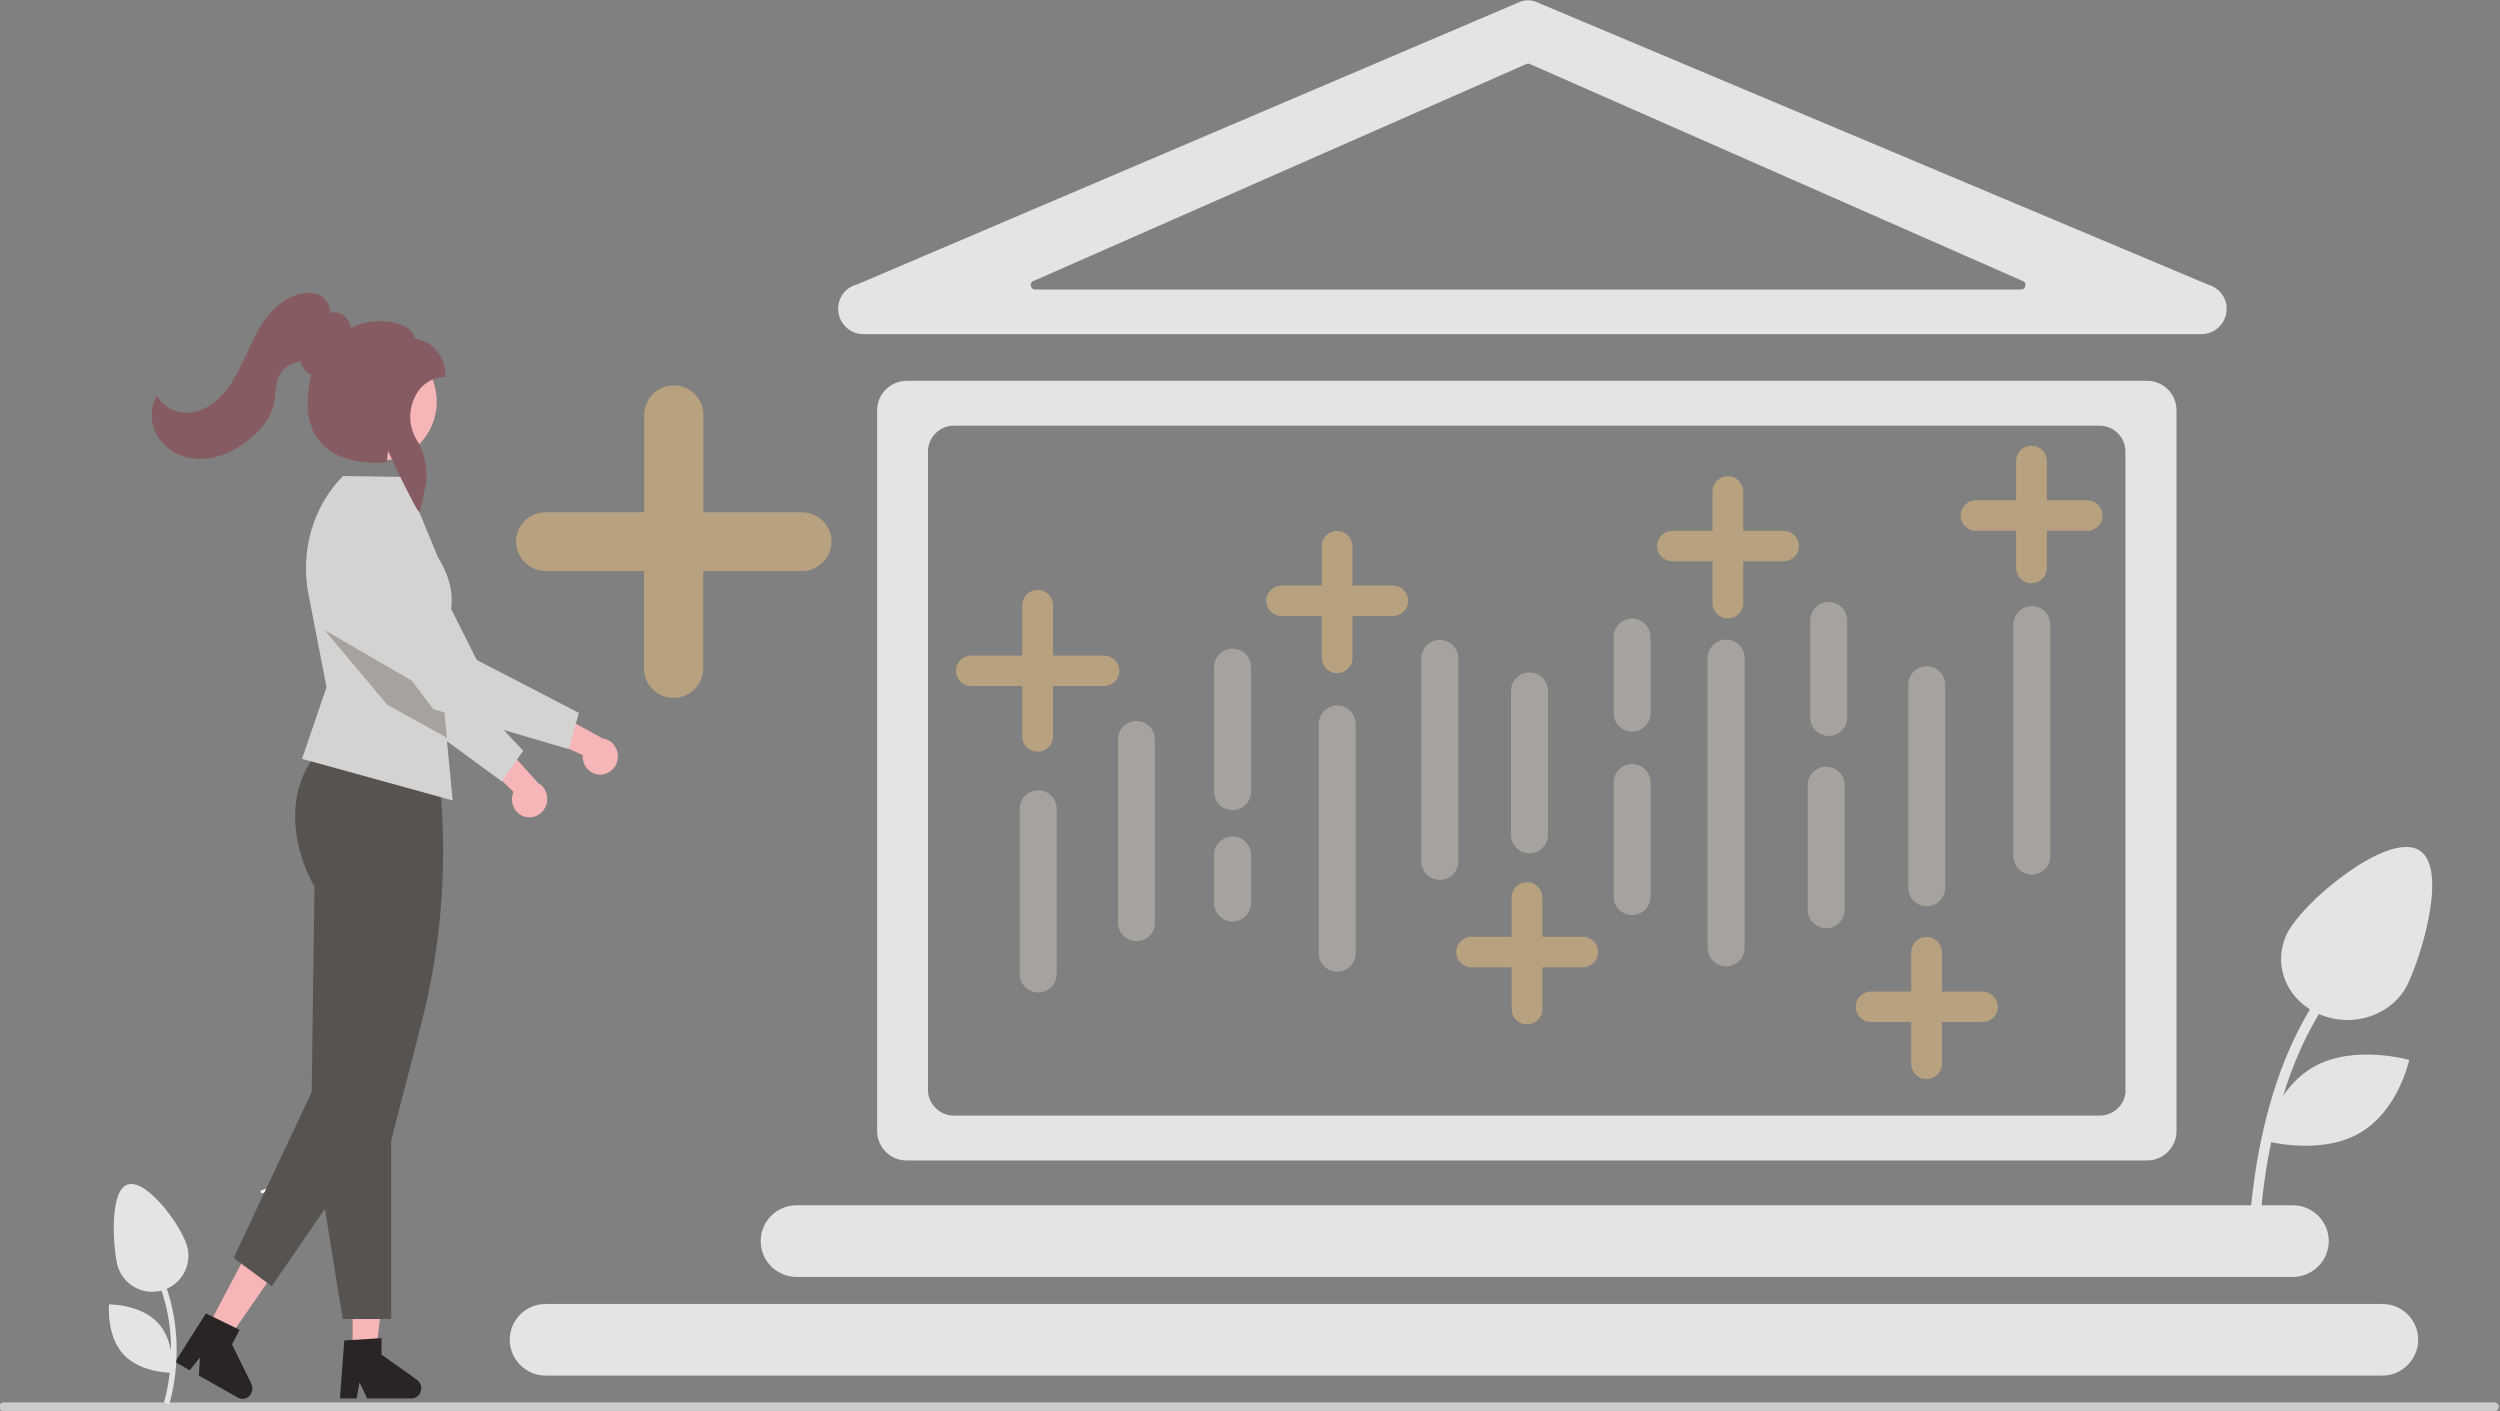
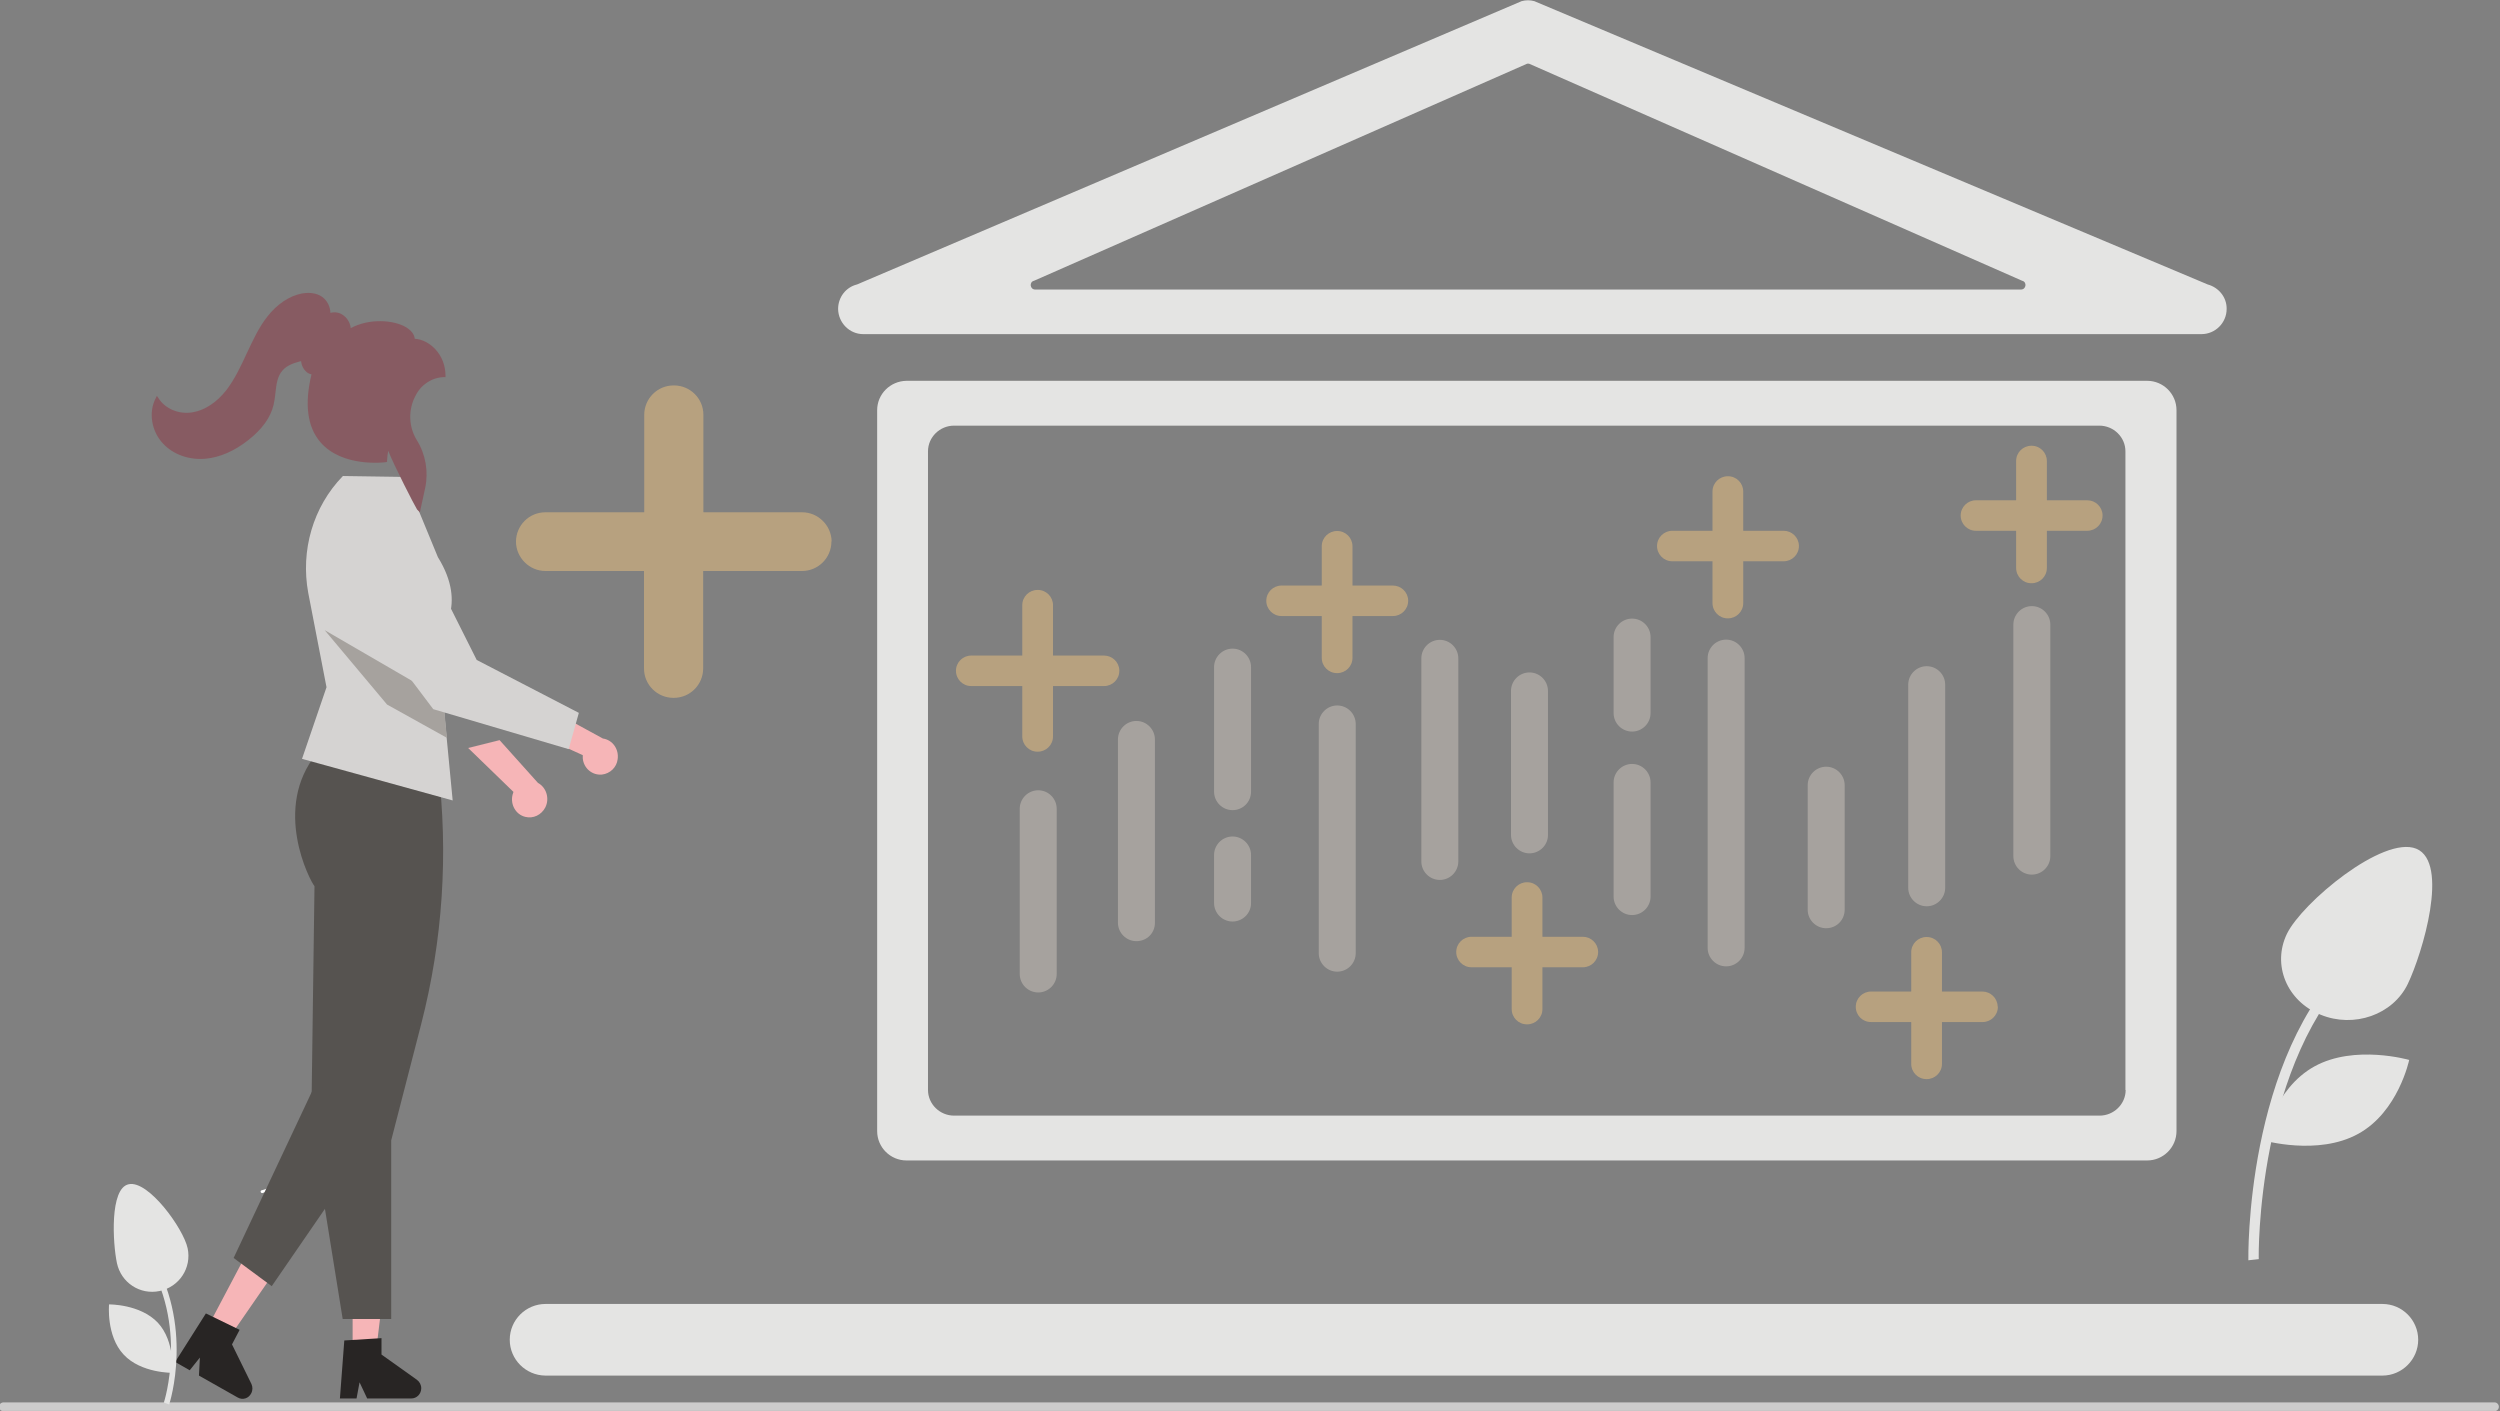
<svg xmlns="http://www.w3.org/2000/svg" version="1.1" id="Warstwa_1" x="0px" y="0px" viewBox="0 0 1081.9 610.6" style="enable-background:new 0 0 1081.9 610.6;" xml:space="preserve">
  <rect x="0" y="0" width="1081.9" height="610.6" fill="#808080" stroke="none" />
  <style type="text/css">
	.st0{fill:#E4E4E3;}
	.st1{fill:#E6E4E3;}
	.st2{fill:#CDCCCC;}
	.st3{fill:#FFFFFF;}
	.st4{fill:none;}
	.st5{fill:#A6A29E;}
	.st6{fill:#F6B5B7;}
	.st7{fill:#D5D3D2;}
	.st8{fill:#282524;}
	.st9{fill:#565350;}
	.st10{fill:#875B62;}
	.st11{fill:#B7A17F;}
</style>
  <path class="st0" d="M977.5,544.9c-0.1-0.6-1.3-86.3,44.1-128.6l-3.2-2.8c-47,43.8-45.4,131.2-45.4,131.9" />
  <path class="st0" d="M1045.7,367.3c-14.4-5.9-49.5,23.4-56,36.8l0,0c-6.5,13.4-0.1,29.1,14.5,35c14.5,6,31.4,0,37.8-13.3  C1048.4,412.4,1060.1,373.3,1045.7,367.3z" />
  <path class="st0" d="M1042.6,458.7c0,0-23.6-6.8-41,2.8c-17.4,9.6-22.1,32-22.1,32s23.6,6.8,41-2.8  C1037.9,481.2,1042.6,458.7,1042.6,458.7z" />
-   <path class="st1" d="M329.2,537.1L329.2,537.1c0-8.6,7-15.5,15.5-15.5h647.6c8.5,0,15.5,7,15.5,15.5l0,0c0,8.5-7,15.5-15.5,15.5  H344.7C336.1,552.6,329.2,545.6,329.2,537.1z" />
  <g>
    <path class="st0" d="M955.4,123.1L664,0.5c-1.8-0.5-3.7-0.5-5.5,0L370.9,123.1c-4.9,1.2-8.2,5.6-8.2,10.6c0.1,6,4.9,10.9,10.9,10.9   h579.1c6,0,10.9-4.9,10.9-10.9C963.7,128.7,960.2,124.4,955.4,123.1z M874.6,125.3H448c-2.3,0-2.7-3.3-0.5-3.8l213.3-93.9   c0.3-0.1,0.6-0.1,1,0l213.3,93.9C877.3,122,876.9,125.3,874.6,125.3z" />
    <path class="st0" d="M929.2,164.8H392.3c-7,0.1-12.7,5.7-12.7,12.7v312c0,7,5.7,12.7,12.7,12.7h536.9c7,0,12.7-5.7,12.7-12.7v-312   C941.9,170.5,936.2,164.8,929.2,164.8z M919.9,471.7c0,6.1-5.1,11.1-11.3,11.1H412.9c-6.2,0-11.3-5-11.3-11.1V195.3   c0-6.1,5.1-11.1,11.3-11.1h495.6c6.2,0,11.3,5,11.3,11.1v276.4H919.9z" />
  </g>
  <path class="st0" d="M220.6,579.8L220.6,579.8c0-8.6,7-15.5,15.5-15.5H1031c8.6,0,15.5,7,15.5,15.5l0,0c0,8.5-7,15.5-15.5,15.5H236  C227.5,595.2,220.6,588.3,220.6,579.8z" />
  <path class="st2" d="M1081.4,608.8L1081.4,608.8c0,1.1-0.9,1.9-1.9,1.9H1.5c-1.1,0-1.9-0.9-1.9-1.9l0,0c0-1.1,0.9-1.9,1.9-1.9  h1078.1C1080.6,606.9,1081.4,607.8,1081.4,608.8z" />
  <path class="st3" d="M113.6,516.3c-0.8,0.2-1.2-1.1-0.3-1.2c6.4-1.5,10.5-8.1,9.6-15.5c-0.2-0.8,1-0.8,1.1,0  C124.9,507.5,120.6,514.5,113.6,516.3L113.6,516.3z" />
  <g>
    <g>
      <line class="st4" x1="449.3" y1="350" x2="449.3" y2="421.5" />
      <path class="st5" d="M449.3,429.5c-4.4,0-8-3.6-8-8V350c0-4.4,3.6-8,8-8s8,3.6,8,8v71.5C457.3,425.9,453.7,429.5,449.3,429.5z" />
    </g>
  </g>
  <g>
    <g>
      <line class="st4" x1="491.8" y1="320" x2="491.8" y2="399.3" />
      <path class="st5" d="M491.8,407.3c-4.4,0-8-3.6-8-8V320c0-4.4,3.6-8,8-8s8,3.6,8,8v79.4C499.8,403.8,496.3,407.3,491.8,407.3z" />
    </g>
  </g>
  <g>
    <g>
      <path class="st5" d="M623.1,380.8c-4.4,0-8-3.6-8-8v-87.9c0-4.4,3.6-8,8-8s8,3.6,8,8v87.9C631.1,377.2,627.5,380.8,623.1,380.8z" />
    </g>
  </g>
  <g>
    <g>
      <line class="st4" x1="661.9" y1="299" x2="661.9" y2="361.3" />
      <path class="st5" d="M661.9,369.3c-4.4,0-8-3.6-8-8V299c0-4.4,3.6-8,8-8s8,3.6,8,8v62.4C669.9,365.7,666.3,369.3,661.9,369.3z" />
    </g>
  </g>
  <g>
    <g>
      <line class="st4" x1="704.4" y1="338.6" x2="704.4" y2="388" />
      <path class="st5" d="M706.3,396c-4.4,0-8-3.6-8-8v-49.4c0-4.4,3.6-8,8-8s8,3.6,8,8V388C714.3,392.4,710.7,396,706.3,396z" />
    </g>
  </g>
  <g>
    <g>
      <line class="st4" x1="747" y1="284.8" x2="747" y2="410.2" />
      <path class="st5" d="M747,418.2c-4.4,0-8-3.6-8-8V284.8c0-4.4,3.6-8,8-8s8,3.6,8,8v125.4C755,414.6,751.4,418.2,747,418.2z" />
    </g>
  </g>
  <g>
    <g>
-       <line class="st4" x1="791.4" y1="268.4" x2="791.4" y2="310.5" />
-       <path class="st5" d="M791.4,318.5c-4.4,0-8-3.6-8-8v-42c0-4.4,3.6-8,8-8s8,3.6,8,8v42C799.4,314.9,795.8,318.5,791.4,318.5z" />
-     </g>
+       </g>
  </g>
  <g>
    <g>
      <line class="st4" x1="833.8" y1="293.3" x2="833.8" y2="381.2" />
      <path class="st5" d="M833.8,392.2c-4.4,0-8-3.6-8-8v-87.9c0-4.4,3.6-8,8-8s8,3.6,8,8v87.9C841.8,388.6,838.2,392.2,833.8,392.2z" />
    </g>
  </g>
  <g>
    <g>
      <line class="st4" x1="879.3" y1="270.3" x2="879.3" y2="370.5" />
      <path class="st5" d="M879.3,378.5c-4.4,0-8-3.6-8-8V270.3c0-4.4,3.6-8,8-8s8,3.6,8,8v100.2C887.3,374.9,883.7,378.5,879.3,378.5z" />
    </g>
  </g>
  <g>
    <path class="st6" d="M227.3,353.5c-4.1-1-6.5-5.3-5.5-9.5c0.1-0.4,0.3-0.9,0.4-1.3l-19.6-19l13.6-3.4l16.6,18.5   c3.7,2,5.1,6.8,3.2,10.6C234.3,352.7,230.7,354.4,227.3,353.5L227.3,353.5z" />
-     <path class="st7" d="M217.2,338.2l9.2-13.3L191.9,288l-8-58c-1.5-10.8-11.1-18.3-21.6-16.7c-1.2,0.2-2.3,0.5-3.4,0.8l0,0   c-10,3.5-15.3,14.7-12,25l20.4,62.5L217.2,338.2z" />
    <polygon class="st6" points="152.6,585.2 162.7,585.2 167.6,544.7 152.6,544.7  " />
    <path class="st8" d="M147.1,605.2h7.2l1.3-7l3.3,7H178c2.4,0,4.3-2,4.3-4.4c0-1.5-0.7-2.8-1.9-3.7l-15.3-10.9v-7.1l-16.1,1   L147.1,605.2z" />
    <polygon class="st6" points="89.8,574.5 98.7,579.6 121.7,546.3 108.6,538.9  " />
    <path class="st8" d="M75.8,589.4l6.3,3.6l4.4-5.5l-0.4,7.8l16.8,9.5c2.1,1.2,4.7,0.4,5.8-1.8c0.7-1.3,0.7-2.8,0.1-4.1l-8.4-17.1   l3.3-6.3l-14.6-7.1L75.8,589.4z" />
    <path class="st9" d="M148.3,570.8h21v-77.3l13-50.4c9.3-36.1,11.8-73.7,7.3-110.7v-0.2l-0.1-0.1c-0.3-0.3-31.3-27.9-52.4-6.1   c-19.4,23.7-3,55.1-1,57.5l-1.4,102.9L148.3,570.8z" />
    <path class="st7" d="M148.3,206.1l0.1-0.1l26.8,0.4l14.3,34.7c13.2,21.3,0.6,33.4-0.3,35.3l2.5,26.1l1.6,16.8l2.6,27.1l-65.2-18   l10.6-31l-7.9-40.8C130,238.2,135.5,219.3,148.3,206.1z" />
    <polygon class="st9" points="160.8,493.8 117.6,556.6 101.1,544.4 137.1,467.9  " />
-     <ellipse class="st6" cx="164.3" cy="173.8" rx="24.7" ry="25.6" />
    <polygon class="st5" points="140.5,272.7 167.5,304.9 193.4,319.3 191.8,302.4 176.5,293.6  " />
    <path class="st10" d="M181.7,221.7l2.3-10.5c1.5-7.1,0.2-14.6-3.6-20.7c-3.6-5.8-3.8-13.2-0.6-19.2c2.4-4.9,7.2-8,12.4-8.1h0.6   v-0.6c0-9.2-6.9-15.6-13.3-16c-0.2-1.9-1.5-3.6-3.8-5c-5.4-3.2-16-3.9-23.9,0.4c-0.3-2.8-2.1-5.3-4.7-6.4c-1.3-0.5-2.7-0.6-4.1-0.2   c-0.1-2.3-1-4.5-2.6-6.1c-2.2-2.2-5.7-3-9.7-2.3c-5.4,1-10.8,4.6-15,10c-3.8,4.8-6.4,10.6-9,16.1c-2.5,5.4-5.1,11-8.8,15.8   c-4.1,5.2-9.2,8.6-14.4,9.5c-6,1.1-12.1-1.5-15-6.2l-0.6-0.9l-0.5,1c-3.2,6-1.9,14.3,3.1,19.6c4.4,4.8,11.4,7.3,18.6,6.6   c6.1-0.6,12.3-3.3,18.3-8s9.7-9.8,11-15.3c0.4-1.7,0.6-3.4,0.8-5.2c0.4-3.6,0.8-7.1,3-9.6c1.9-2.3,5-3.3,7.6-4l0.5-0.1   c0.2,2.1,1.3,4,2.9,5.1c0.5,0.3,1,0.5,1.6,0.6c-3.1,12.9-1.8,22.7,3.8,29.3c9.5,11.1,27.7,8.8,28.4,8.7l0.5-0.1v-0.5   c0.1-1.4,0.2-2.9,0.5-4.3c2.6,6.5,11.4,23.7,12.5,25.4L181.7,221.7z" />
    <path class="st6" d="M260.5,335.2c-4.2,0.4-7.9-2.7-8.3-7c0-0.5,0-0.9,0-1.4l-24.6-11.2l11.7-7.8l21.6,11.8c4.2,0.6,7,4.6,6.4,8.9   C266.9,332.1,264,334.8,260.5,335.2z" />
    <path class="st7" d="M246.1,324.2l4.4-15.7l-44.2-22.9l-26.1-52c-4.9-9.7-16.4-13.4-25.7-8.4c-1,0.6-2,1.2-2.9,2l0,0   c-8.3,6.7-9.8,19.1-3.3,27.7l39.2,52L246.1,324.2z" />
  </g>
  <g>
    <path class="st0" d="M73.2,607.8c0.2-0.4,11.2-34.8-8.5-65.6l-2.1,1.3c19.2,29.8,8.4,63.3,8.3,63.5L73.2,607.8z" />
    <path class="st0" d="M50.6,546.6c1.8,8.5,10,13.9,18.5,12.1s13.9-10,12.1-18.5l0,0c-1.8-8.5-17-29.6-25.5-27.7   C47.4,514.2,48.8,538.1,50.6,546.6z" />
    <path class="st0" d="M53.5,586.2c7.5,8.1,21.1,7.9,21.1,7.9s1.3-13.5-6.3-21.7c-7.7-8.1-21.1-7.9-21.1-7.9S45.9,578.1,53.5,586.2z" />
  </g>
  <g>
    <g>
      <line class="st4" x1="535.2" y1="288.8" x2="535.2" y2="342.6" />
      <path class="st5" d="M533.4,350.6c-4.4,0-8-3.6-8-8v-53.9c0-4.4,3.6-8,8-8s8,3.6,8,8v53.9C541.4,347.1,537.8,350.6,533.4,350.6z" />
    </g>
  </g>
  <g>
    <g>
      <line class="st4" x1="662.8" y1="220.8" x2="662.8" y2="274.6" />
    </g>
  </g>
  <g>
    <g>
      <line class="st4" x1="790.3" y1="339.8" x2="790.3" y2="393.7" />
      <path class="st5" d="M790.3,401.7c-4.4,0-8-3.6-8-8v-53.9c0-4.4,3.6-8,8-8s8,3.6,8,8v53.9C798.3,398.1,794.8,401.7,790.3,401.7z" />
    </g>
  </g>
  <g>
    <g>
      <line class="st4" x1="706.3" y1="275.8" x2="706.3" y2="308.6" />
      <path class="st5" d="M706.3,316.6c-4.4,0-8-3.6-8-8v-32.9c0-4.4,3.6-8,8-8s8,3.6,8,8v32.9C714.3,313,710.7,316.6,706.3,316.6z" />
    </g>
  </g>
  <g>
    <g>
      <path class="st5" d="M836.7,456" />
      <path class="st5" d="M836.7,435.2" />
    </g>
  </g>
  <path class="st5" d="M533.4,398.8c-4.4,0-8-3.6-8-8V370c0-4.4,3.6-8,8-8s8,3.6,8,8v20.9C541.4,395.2,537.8,398.8,533.4,398.8z" />
  <g>
    <g>
      <line class="st4" x1="578.7" y1="416.3" x2="578.7" y2="317.1" />
      <path class="st5" d="M578.7,305.3c-4.4,0-8,3.6-8,8v99.2c0,4.4,3.6,8,8,8s8-3.6,8-8v-99.2C586.7,308.9,583.1,305.3,578.7,305.3z" />
    </g>
  </g>
  <g>
    <g>
      <line class="st4" x1="577.7" y1="285.7" x2="577.7" y2="253.6" />
    </g>
  </g>
  <path class="st11" d="M864.5,435.5c-0.1-3.6-3.1-6.4-6.6-6.4h-17.5v-17c0-3.6-2.9-6.6-6.6-6.6h-0.1c-3.6,0-6.6,2.9-6.6,6.6v17h-17.4  c-3.6,0-6.6,2.9-6.6,6.6s2.9,6.6,6.6,6.6h17.4v18.1c0,3.6,2.9,6.6,6.6,6.6h0.1c3.6,0,6.6-2.9,6.6-6.6v-18.1H858  c3.6,0,6.6-2.9,6.6-6.6L864.5,435.5z" />
  <path class="st11" d="M691.6,411.8c-0.1-3.6-3.1-6.4-6.6-6.4h-17.5v-17c0-3.6-2.9-6.6-6.6-6.6h-0.1c-3.6,0-6.6,2.9-6.6,6.6v17h-17.4  c-3.6,0-6.6,2.9-6.6,6.6c0,3.6,2.9,6.6,6.6,6.6h17.4v18.1c0,3.6,2.9,6.6,6.6,6.6h0.1c3.6,0,6.6-2.9,6.6-6.6v-18.1H685  c3.6,0,6.6-2.9,6.6-6.6V411.8z" />
  <path class="st11" d="M359.9,234.2c-0.2-7-6-12.5-12.7-12.5h-42.8v-42.2c0-7.1-5.8-12.7-12.7-12.7h-0.2c-7.1,0-12.7,5.8-12.7,12.7  v42.2h-42.8c-7.1,0-12.7,5.8-12.7,12.7s5.8,12.7,12.7,12.7h42.7v42.2c0,7.1,5.8,12.7,12.7,12.7h0.2c7.1,0,12.7-5.8,12.7-12.7v-42.2  h42.8c7.1,0,12.7-5.8,12.7-12.7L359.9,234.2z" />
  <path class="st11" d="M484.4,290.1c-0.1-3.6-3.1-6.4-6.6-6.4h-22.1v-21.8c0-3.6-2.9-6.6-6.6-6.6H449c-3.6,0-6.6,2.9-6.6,6.6v21.8  h-22.1c-3.6,0-6.6,2.9-6.6,6.6c0,3.6,2.9,6.6,6.6,6.6h22.1v21.8c0,3.6,2.9,6.6,6.6,6.6h0.1c3.6,0,6.6-2.9,6.6-6.6v-21.8h22.1  c3.6,0,6.6-2.9,6.6-6.6L484.4,290.1L484.4,290.1z" />
  <path class="st11" d="M909.9,222.9c-0.1-3.6-3.1-6.4-6.6-6.4h-17.5v-17c0-3.6-2.9-6.6-6.6-6.6h-0.1c-3.6,0-6.6,2.9-6.6,6.6v17h-17.4  c-3.6,0-6.6,2.9-6.6,6.6c0,3.6,2.9,6.6,6.6,6.6h17.4v16.1c0,3.6,2.9,6.6,6.6,6.6h0.1c3.6,0,6.6-2.9,6.6-6.6v-16.1h17.5  c3.6,0,6.6-2.9,6.6-6.6V222.9z" />
  <path class="st11" d="M609.4,259.8c-0.1-3.6-3.1-6.4-6.6-6.4h-17.5v-17c0-3.6-2.9-6.6-6.6-6.6h-0.1c-3.6,0-6.6,2.9-6.6,6.6v17h-17.4  c-3.6,0-6.6,2.9-6.6,6.6c0,3.6,2.9,6.6,6.6,6.6H572v18.1c0,3.6,2.9,6.6,6.6,6.6h0.1c3.6,0,6.6-2.9,6.6-6.6v-18.1h17.5  c3.6,0,6.6-2.9,6.6-6.6L609.4,259.8L609.4,259.8z" />
  <path class="st11" d="M778.5,236.1c-0.1-3.6-3.1-6.4-6.6-6.4h-17.5v-17c0-3.6-2.9-6.6-6.6-6.6h-0.1c-3.6,0-6.6,2.9-6.6,6.6v17h-17.4  c-3.6,0-6.6,2.9-6.6,6.6c0,3.6,2.9,6.6,6.6,6.6h17.4V261c0,3.6,2.9,6.6,6.6,6.6h0.1c3.6,0,6.6-2.9,6.6-6.6v-18.1h17.5  c3.6,0,6.6-2.9,6.6-6.6V236.1z" />
</svg>